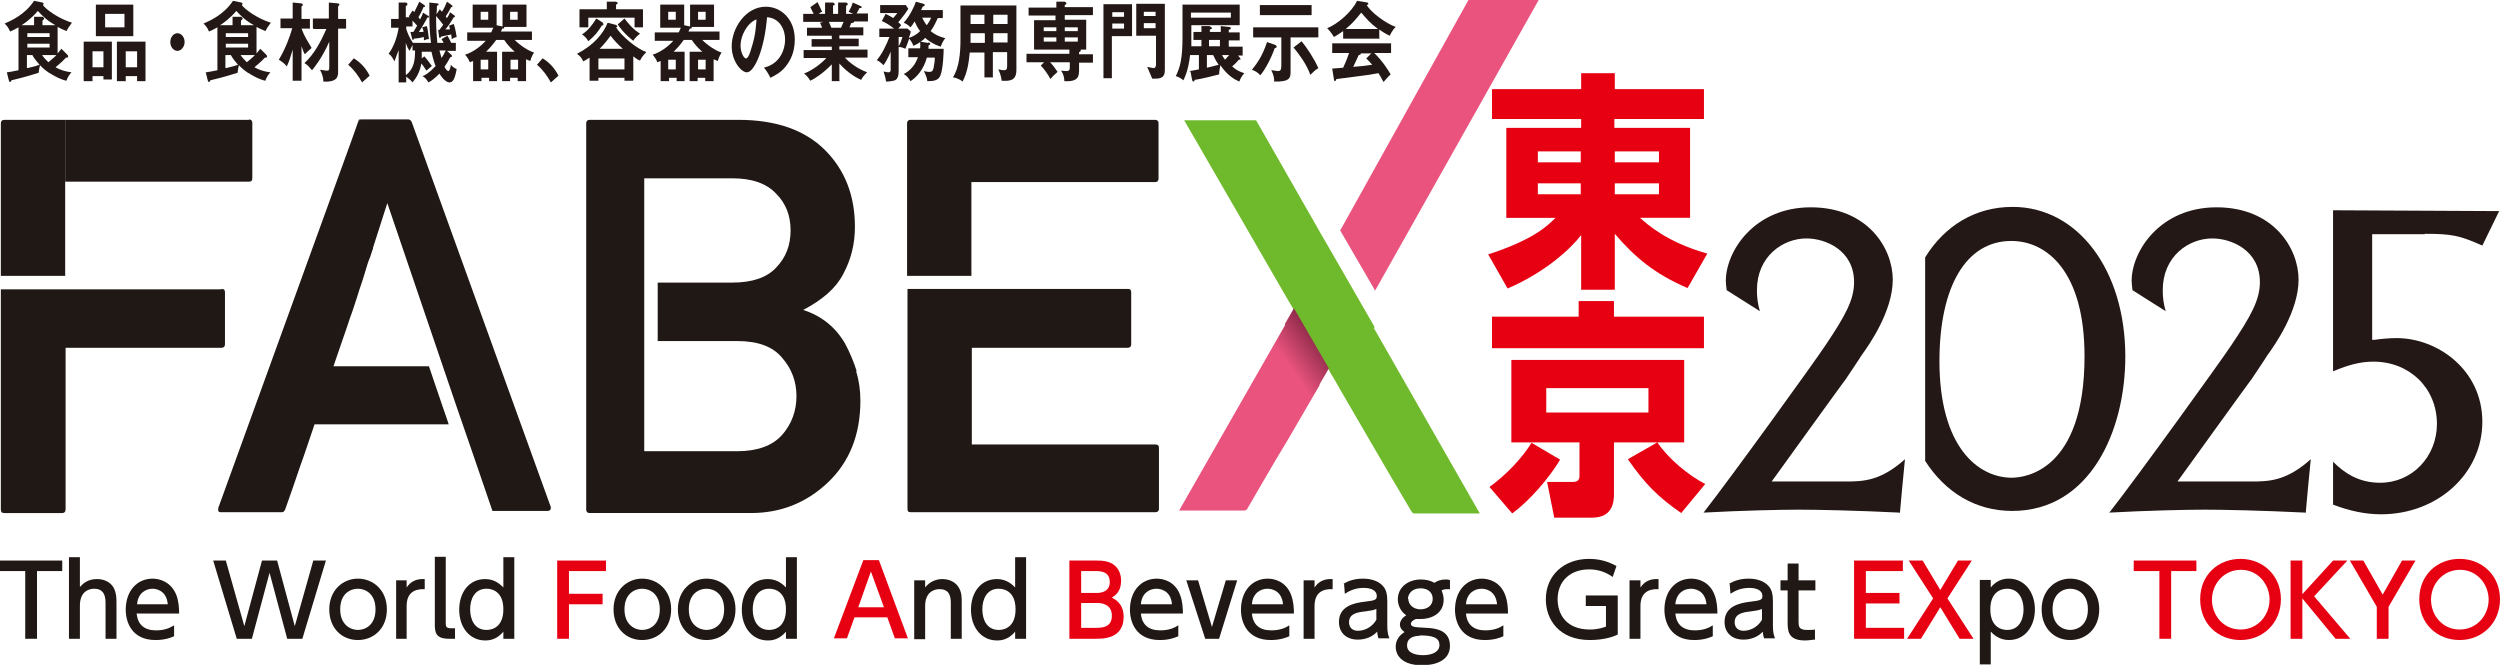
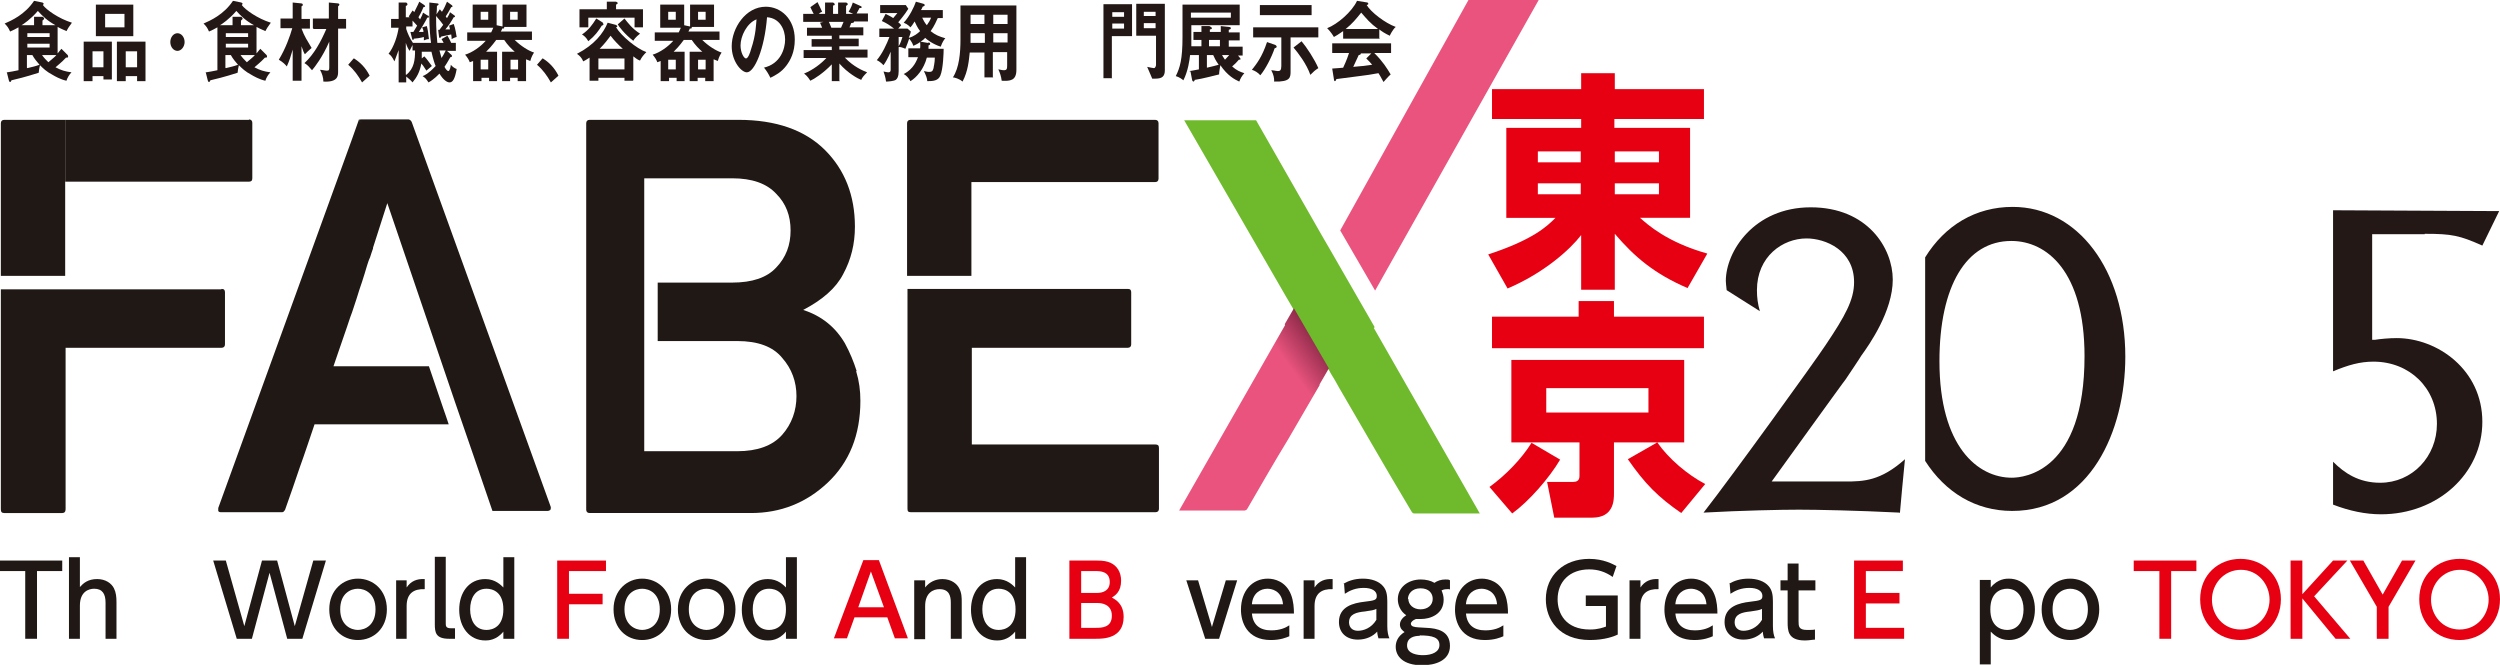
<svg xmlns="http://www.w3.org/2000/svg" id="_レイヤー_2" viewBox="0 0 59.45 15.81">
  <defs>
    <style>.cls-1{fill:none;}.cls-2{fill:#6fba2c;}.cls-3{fill:#e9537d;}.cls-4{fill:#201814;}.cls-5{fill:#231815;}.cls-6{fill:url(#_名称未設定グラデーション_2);}.cls-7{fill:#e60012;}.cls-8{clip-path:url(#clippath);}</style>
    <clipPath id="clippath">
      <path class="cls-1" d="M30.56,7.73h0s-2.52,4.41-2.52,4.41c0,0,0,0,0,0h1.56s.05-.01.06-.04c.32-.55.64-1.11.97-1.65.25-.43.5-.86.75-1.29,0,0,0-.01,0-.02h0s.22-.38.22-.38l-.83-1.43-.22.38Z" />
    </clipPath>
    <linearGradient id="_名称未設定グラデーション_2" x1="-82.77" y1="512.03" x2="-81.77" y2="512.03" gradientTransform="translate(101.47 446.49) scale(.85 -.85)" gradientUnits="userSpaceOnUse">
      <stop offset="0" stop-color="#e9537d" />
      <stop offset="1" stop-color="#942d4d" />
    </linearGradient>
  </defs>
  <g id="_レイヤー_1-2">
    <polygon class="cls-4" points=".88 15.19 .6 15.19 .6 13.58 0 13.58 0 13.33 1.48 13.33 1.48 13.58 .88 13.58 .88 15.19" />
    <path class="cls-4" d="M1.64,15.19v-1.94h.26v.71c.08-.09.19-.19.41-.19.2,0,.34.1.4.22.05.1.06.21.06.33v.87h-.26v-.86c0-.2-.07-.33-.27-.33-.12,0-.34.06-.34.4v.79h-.26Z" />
-     <path class="cls-4" d="M3.25,14.58c.02.28.19.41.46.41.21,0,.33-.06.43-.12v.26c-.07.03-.21.09-.44.09-.57,0-.71-.43-.71-.72,0-.45.27-.74.64-.74.16,0,.43.07.56.38.06.15.07.33.07.45h-1ZM3.99,14.37c-.03-.34-.29-.37-.36-.37-.16,0-.35.1-.37.37h.74Z" />
    <polygon class="cls-4" points="5.99 15.19 5.63 15.19 5.07 13.33 5.37 13.33 5.81 14.89 6.23 13.33 6.59 13.33 7.01 14.89 7.45 13.33 7.75 13.33 7.19 15.19 6.83 15.19 6.41 13.62 5.99 15.19" />
    <path class="cls-4" d="M8.51,13.76c.36,0,.69.27.69.73s-.32.73-.69.73-.68-.27-.68-.73.33-.73.68-.73M8.51,14.98c.17,0,.42-.11.42-.49s-.25-.49-.42-.49-.42.11-.42.49.26.49.42.49" />
    <path class="cls-4" d="M9.42,15.19v-1.39h.25v.17c.1-.15.24-.21.43-.2v.24c-.26-.01-.43.1-.43.4v.78h-.26Z" />
    <path class="cls-4" d="M10.82,15.19h-.14c-.32,0-.34-.15-.34-.35v-1.6h.26v1.58c0,.06,0,.12.12.12h.1v.24Z" />
    <path class="cls-4" d="M11.97,15.02c-.17.21-.37.21-.43.21-.38,0-.62-.32-.62-.73s.23-.73.62-.73c.24,0,.38.15.43.2v-.72h.26v1.94h-.26v-.17ZM11.57,14c-.28,0-.39.24-.39.49s.11.49.39.49c.15,0,.4-.08.4-.49s-.25-.49-.4-.49" />
    <polygon class="cls-7" points="14.33 14.12 14.33 14.37 13.53 14.37 13.53 15.19 13.25 15.19 13.25 13.33 14.41 13.33 14.41 13.58 13.53 13.58 13.53 14.12 14.33 14.12" />
    <path class="cls-4" d="M15.27,13.76c.36,0,.69.27.69.73s-.32.73-.69.73-.68-.27-.68-.73.33-.73.68-.73M15.27,14.98c.17,0,.42-.11.42-.49s-.25-.49-.42-.49-.42.11-.42.49.26.49.42.49" />
    <path class="cls-4" d="M16.8,13.76c.36,0,.69.27.69.73s-.32.73-.69.73-.68-.27-.68-.73.33-.73.68-.73M16.8,14.98c.17,0,.42-.11.42-.49s-.25-.49-.42-.49-.42.11-.42.49.26.49.42.49" />
    <path class="cls-4" d="M18.69,15.02c-.17.21-.37.21-.43.21-.38,0-.62-.32-.62-.73s.23-.73.62-.73c.24,0,.38.15.43.2v-.72h.26v1.94h-.26v-.17ZM18.29,14c-.28,0-.39.24-.39.49s.11.49.39.49c.15,0,.4-.08.4-.49s-.25-.49-.4-.49" />
    <path class="cls-7" d="M20.32,14.68l-.18.5h-.31l.7-1.86h.37l.69,1.86h-.31l-.18-.5h-.78ZM21.02,14.44l-.31-.85-.3.85h.61Z" />
    <path class="cls-4" d="M21.74,15.19v-1.39h.26v.17c.1-.13.25-.2.41-.2.22,0,.35.12.4.22.06.11.06.23.06.33v.87h-.26v-.86c0-.16-.04-.32-.27-.32-.14,0-.34.08-.34.4v.79h-.26Z" />
    <path class="cls-4" d="M24.14,15.02c-.17.21-.37.21-.43.21-.38,0-.62-.32-.62-.73s.23-.73.62-.73c.24,0,.38.15.43.2v-.72h.26v1.94h-.26v-.17ZM23.75,14c-.28,0-.39.24-.39.49s.11.49.39.49c.15,0,.4-.08.4-.49s-.25-.49-.4-.49" />
    <path class="cls-7" d="M26.09,13.33c.15,0,.24.02.31.05.16.07.26.22.26.43,0,.26-.14.35-.22.4.09.05.28.15.28.46,0,.52-.49.52-.66.52h-.63v-1.86h.65ZM25.71,13.58v.52h.38c.13,0,.3-.05.3-.26,0-.26-.24-.26-.34-.26h-.33ZM25.71,14.34v.59h.35c.15,0,.38-.01.38-.29s-.26-.3-.33-.3h-.4Z" />
-     <path class="cls-4" d="M27.13,14.58c.02.28.19.41.46.41.21,0,.34-.06.43-.12v.26c-.07.03-.21.09-.44.09-.57,0-.71-.43-.71-.72,0-.45.27-.74.64-.74.16,0,.43.07.55.38.06.15.07.33.07.45h-1ZM27.87,14.37c-.03-.34-.29-.37-.37-.37-.16,0-.35.1-.37.37h.74Z" />
    <polygon class="cls-4" points="29.15 13.8 29.42 13.8 28.99 15.19 28.66 15.19 28.21 13.8 28.49 13.8 28.82 14.91 29.15 13.8" />
    <path class="cls-4" d="M29.77,14.58c.02.28.19.41.46.41.21,0,.34-.06.43-.12v.26c-.07.03-.21.09-.44.09-.57,0-.71-.43-.71-.72,0-.45.27-.74.64-.74.16,0,.43.07.55.38.06.15.07.33.07.45h-1ZM30.51,14.37c-.03-.34-.29-.37-.37-.37-.16,0-.35.1-.37.37h.74Z" />
    <path class="cls-4" d="M31,15.19v-1.39h.26v.17c.1-.15.24-.21.43-.2v.24c-.26-.01-.43.1-.43.4v.78h-.26Z" />
    <path class="cls-4" d="M31.95,13.88c.12-.07.27-.12.46-.12.2,0,.38.06.48.18.08.09.1.21.1.36v.59c0,.13.02.22.05.29h-.26s-.03-.09-.03-.16c-.1.11-.26.19-.46.19-.27,0-.45-.16-.45-.42,0-.37.35-.45.6-.48.25-.03.3-.04.3-.14,0-.12-.12-.19-.31-.19s-.33.06-.45.14l-.02-.26ZM32.73,14.48c-.06.03-.13.04-.27.06-.2.02-.38.06-.38.26,0,.11.07.2.21.2.13,0,.32-.06.44-.26v-.25Z" />
    <path class="cls-4" d="M34.47,14.01s-.03,0-.06,0c-.07,0-.11.02-.13.03.03.07.05.14.05.22,0,.35-.32.46-.54.46-.05,0-.09,0-.12,0-.08.03-.12.08-.12.11,0,.03.02.06.06.07.06.02.15.02.31.03.27.01.56.08.56.43s-.35.46-.66.46c-.46,0-.63-.22-.63-.44,0-.12.05-.25.21-.35-.04-.03-.11-.08-.11-.18,0-.09.07-.17.15-.22-.15-.1-.2-.26-.2-.38,0-.28.24-.47.55-.47.12,0,.24.03.32.08.07-.05.16-.08.26-.08.06,0,.08,0,.11.02v.23ZM33.76,15.12c-.13,0-.3.04-.3.23,0,.2.25.23.38.23.22,0,.39-.08.39-.24,0-.18-.16-.23-.47-.23M33.49,14.24c0,.14.12.25.29.25s.29-.1.29-.25c0-.13-.09-.25-.29-.25s-.3.13-.3.26" />
    <path class="cls-4" d="M34.86,14.58c.02.28.19.41.46.41.21,0,.34-.06.43-.12v.26c-.07.03-.21.09-.44.09-.57,0-.71-.43-.71-.72,0-.45.27-.74.64-.74.16,0,.43.07.55.38.06.15.07.33.07.45h-1ZM35.6,14.37c-.03-.34-.29-.37-.37-.37-.16,0-.35.1-.37.37h.74Z" />
    <path class="cls-4" d="M38.35,13.72c-.17-.12-.35-.18-.56-.18-.46,0-.75.29-.75.71,0,.34.19.72.77.72.2,0,.32-.05.38-.07v-.49h-.48v-.25h.76v.93c-.08.04-.31.13-.66.13-.73,0-1.05-.48-1.05-.97,0-.57.43-.96,1.03-.96.35,0,.57.13.65.17l-.09.26Z" />
    <path class="cls-4" d="M38.75,15.19v-1.39h.26v.17c.1-.15.24-.21.43-.2v.24c-.26-.01-.43.1-.43.4v.78h-.26Z" />
    <path class="cls-4" d="M39.84,14.58c.02.28.19.41.46.41.21,0,.34-.06.43-.12v.26c-.07.03-.21.09-.44.09-.57,0-.71-.43-.71-.72,0-.45.27-.74.64-.74.16,0,.43.07.55.38.06.15.07.33.07.45h-1ZM40.58,14.37c-.03-.34-.29-.37-.37-.37-.16,0-.35.1-.37.37h.74Z" />
    <path class="cls-4" d="M41.12,13.88c.12-.07.27-.12.46-.12.2,0,.38.06.48.18.08.09.1.21.1.36v.59c0,.13.02.22.05.29h-.26s-.03-.09-.03-.16c-.1.11-.26.19-.46.19-.27,0-.45-.16-.45-.42,0-.37.35-.45.6-.48.25-.03.3-.04.3-.14,0-.12-.12-.19-.31-.19s-.33.06-.45.14l-.02-.26ZM41.9,14.48c-.06.03-.13.04-.27.06-.2.02-.38.06-.38.26,0,.11.07.2.21.2.13,0,.32-.06.44-.26v-.25Z" />
    <path class="cls-4" d="M42.51,13.4h.26v.4h.4v.24h-.4v.73c0,.12,0,.21.2.21.07,0,.15,0,.19-.01v.24c-.05,0-.14.02-.24.02-.41,0-.41-.24-.41-.45v-.74h-.17v-.24h.17v-.4Z" />
    <polygon class="cls-7" points="45.17 14.1 45.17 14.35 44.37 14.35 44.37 14.93 45.28 14.93 45.28 15.19 44.09 15.19 44.09 13.33 45.25 13.33 45.25 13.58 44.37 13.58 44.37 14.1 45.17 14.1" />
-     <polygon class="cls-7" points="46.14 14.03 46.56 13.33 46.89 13.33 46.31 14.23 46.93 15.19 46.6 15.19 46.14 14.44 45.68 15.19 45.35 15.19 45.97 14.23 45.39 13.33 45.72 13.33 46.14 14.03" />
    <path class="cls-4" d="M47.34,13.97c.17-.21.37-.21.43-.21.38,0,.62.33.62.73s-.23.73-.62.73c-.24,0-.38-.15-.43-.2v.78h-.26v-2.01h.26v.17ZM47.73,14.98c.28,0,.39-.24.39-.49s-.12-.49-.39-.49c-.15,0-.4.08-.4.49s.25.49.4.49" />
    <path class="cls-4" d="M49.23,13.76c.36,0,.69.27.69.73s-.32.73-.69.73-.68-.27-.68-.73.33-.73.68-.73M49.23,14.98c.17,0,.42-.11.42-.49s-.25-.49-.42-.49-.42.11-.42.49.25.49.42.49" />
    <polygon class="cls-7" points="51.63 15.19 51.35 15.19 51.35 13.58 50.74 13.58 50.74 13.33 52.23 13.33 52.23 13.58 51.63 13.58 51.63 15.19" />
    <path class="cls-7" d="M53.28,13.29c.53,0,.96.39.96.96s-.43.97-.96.97-.96-.38-.96-.97c0-.58.43-.96.96-.96M53.28,14.97c.42,0,.69-.35.69-.71s-.27-.71-.68-.71-.69.34-.69.71.27.71.68.71" />
    <polygon class="cls-7" points="54.75 14.13 55.48 13.33 55.82 13.33 55.03 14.18 55.89 15.19 55.54 15.19 54.75 14.23 54.75 15.19 54.47 15.19 54.47 13.33 54.75 13.33 54.75 14.13" />
    <polygon class="cls-7" points="56.52 14.43 55.88 13.33 56.2 13.33 56.66 14.14 57.12 13.33 57.44 13.33 56.8 14.43 56.8 15.19 56.52 15.19 56.52 14.43" />
    <path class="cls-7" d="M58.49,13.29c.53,0,.96.39.96.96s-.43.97-.96.97-.96-.38-.96-.97c0-.58.43-.96.96-.96M58.49,14.97c.42,0,.69-.35.69-.71s-.27-.71-.68-.71-.69.34-.69.71.27.71.68.71" />
    <path class="cls-4" d="M5.92,2.85H1.55v1.47h4.37c.05,0,.08-.02.08-.08v-1.32c0-.05-.03-.08-.08-.08" />
    <path class="cls-4" d="M.02,2.93v3.63h1.53v-3.71H.1c-.05,0-.08.03-.08.08" />
    <path class="cls-4" d="M5.26,6.88H.02v5.23c0,.06.02.09.08.09h1.38c.05,0,.08-.03.08-.09v-3.84h3.71c.05,0,.08-.03.08-.08v-1.24c0-.05-.02-.08-.08-.08" />
    <path class="cls-4" d="M23.11,4.33h4.36c.05,0,.08-.03.08-.08v-1.32c0-.05-.03-.08-.08-.08h-5.82c-.05,0-.08.03-.08.08v3.63h1.53v-2.23Z" />
    <path class="cls-4" d="M27.47,10.57h-4.36v-2.3h3.71c.05,0,.08-.03.08-.08v-1.24c0-.05-.02-.08-.08-.08h-5.24v5.23c0,.06.02.08.08.08h5.82c.05,0,.08-.03.08-.08v-1.45c0-.06-.03-.08-.08-.08" />
    <path class="cls-2" d="M32.69,7.78l-.23-.4-.84-1.46-.18-.31-1.57-2.75h-1.71l2.42,4.19.2.34v.03s.84,1.41.84,1.41l.02.04h0c.07.11.14.23.21.36.25.43.5.86.75,1.29.32.55.64,1.1.97,1.65.02.03.04.04.06.04h1.56l-2.52-4.41Z" />
    <path class="cls-4" d="M13.11,12.09l-3.32-9.19s-.01-.02-.03-.04c-.02-.01-.03-.02-.04-.02h-1.14s-.02,0-.03.01l.02.07-.03-.09-.17.48h0s-3.18,8.77-3.18,8.77c0,.03,0,.05,0,.07.01.02.03.03.06.03h1.46s.03,0,.04-.02c.01-.01.02-.02.03-.04.12-.34.24-.68.35-1.01.12-.33.23-.67.35-1.02h3.19c-.04-.13-.09-.26-.13-.38l-.34-1h-2.27c.09-.27.17-.49.23-.67.06-.18.12-.34.17-.5.06-.15.1-.3.15-.44.04-.14.09-.28.13-.4.02-.06.04-.12.06-.19.02-.06.04-.13.06-.2.02-.06.04-.13.07-.19.02-.06.04-.13.07-.21,0-.02,0-.03.01-.05h0s.33-1.03.33-1.03l1.62,4.76c.28.82.58,1.67.88,2.56h1.32s.05-.01.06-.03c.01-.02.01-.05,0-.07" />
    <path class="cls-4" d="M20.37,8.82c-.07-.22-.16-.44-.28-.66-.23-.39-.56-.65-.99-.79.46-.24.78-.52.95-.85.19-.35.28-.72.28-1.13,0-.74-.24-1.35-.71-1.82-.48-.48-1.17-.72-2.06-.72h-1.92s-.32,0-.32,0h0s-1.3,0-1.3,0c-.05,0-.08.03-.08.08v9.19c0,.05.03.08.08.08h3.84c.7,0,1.31-.24,1.82-.72.52-.49.78-1.14.78-1.95,0-.24-.03-.47-.1-.7M18.6,10.34c-.23.26-.59.39-1.07.39h-1.84s-.37,0-.37,0v-6.49h.32s1.77,0,1.77,0c.47,0,.82.12,1.05.37.23.23.34.52.34.87s-.11.64-.34.88c-.22.24-.57.36-1.05.36h-1.77v1.39h1.89c.49,0,.85.13,1.07.4.23.26.34.57.34.91s-.11.66-.34.92" />
    <g class="cls-8">
      <rect class="cls-6" x="26.98" y="6.76" width="5.69" height="5.98" transform="translate(-.11 19.15) rotate(-35.54)" />
    </g>
    <path class="cls-5" d="M.17,1.72c.08-.01.17-.03.27-.05V.65c-.07.04-.13.07-.2.1-.04-.09-.06-.12-.13-.19.16-.07.48-.21.7-.54l.2.04s.03.02.03.03c0,0-.01.02-.02.03.08.11.37.32.69.42-.08.11-.1.14-.13.2-.12-.05-.17-.08-.21-.1v.63s.06-.07.09-.11l.15.15s.01.02.01.03c0,.02-.01.03-.02.03h-.03c-.1.11-.23.21-.25.23.13.07.23.1.38.12-.05.05-.1.13-.12.2-.14-.03-.28-.11-.33-.14-.15-.08-.22-.15-.3-.23-.02.08-.02.11-.03.18-.31.1-.56.16-.65.18,0,.02-.02.04-.03.04-.02,0-.02-.02-.03-.04l-.05-.2ZM1.32.6c-.2-.11-.31-.22-.42-.34-.16.19-.35.32-.39.34h.3v-.2h.21s.03.03.03.04c0,.02-.02.03-.04.05v.11h.31ZM.65.88h.53v-.09h-.53v.09ZM1.18,1.04h-.53v.09h.53v-.09ZM.65,1.62c.12-.03.18-.04.29-.08-.07-.08-.12-.14-.17-.23h-.13v.3ZM1,1.31c.05.07.09.11.15.17.07-.06.17-.14.19-.17h-.34Z" />
    <path class="cls-5" d="M2.2,1.81v.12h-.21v-.94h.67v.9h-.2v-.08h-.26ZM2.46,1.22h-.26v.38h.26v-.38ZM3.17.86h-.89V.11h.89v.75ZM2.5.65h.46v-.32h-.46v.32ZM2.99,1.81v.12h-.21v-.94h.68v.94h-.2v-.12h-.27ZM3.26,1.22h-.27v.38h.27v-.38Z" />
    <path class="cls-5" d="M4.39,1c0,.11-.08.21-.17.21s-.17-.09-.17-.21.08-.21.17-.21.17.09.17.21" />
    <path class="cls-5" d="M4.9,1.72c.08-.01.17-.03.27-.05V.65c-.07.04-.13.07-.2.1-.04-.09-.06-.12-.13-.19.16-.07.48-.21.7-.54l.2.04s.03.02.03.03c0,0-.01.02-.02.03.08.11.37.32.69.42-.08.11-.1.14-.13.2-.12-.05-.17-.08-.21-.1v.63s.06-.07.09-.11l.15.15s.01.02.01.03c0,.02-.01.03-.02.03h-.03c-.1.11-.23.21-.25.23.13.07.23.1.38.12-.05.05-.1.13-.12.2-.14-.03-.28-.11-.33-.14-.15-.08-.22-.15-.3-.23-.02.08-.02.11-.03.18-.31.1-.56.16-.65.18,0,.02-.02.04-.03.04-.02,0-.02-.02-.03-.04l-.05-.2ZM6.04.6c-.2-.11-.31-.22-.42-.34-.16.19-.35.32-.39.34h.3v-.2h.21s.03.03.03.04c0,.02-.02.03-.04.05v.11h.31ZM5.37.88h.53v-.09h-.53v.09ZM5.9,1.04h-.53v.09h.53v-.09ZM5.37,1.62c.12-.03.18-.04.29-.08-.07-.08-.12-.14-.17-.23h-.13v.3ZM5.72,1.31c.05.07.09.11.15.17.07-.06.17-.14.19-.17h-.34Z" />
    <path class="cls-5" d="M7.17,1.92h-.21v-.74c-.04.14-.08.27-.14.4-.04-.05-.09-.1-.19-.16.16-.26.27-.57.32-.75h-.28v-.23h.29V.06l.2.02s.04,0,.04.03-.01.03-.03.04v.3h.2v.23h-.2c.07.19.14.29.24.46-.04.03-.14.13-.16.15-.02-.03-.04-.07-.08-.19v.82ZM7.44.67v-.23h.38V.06l.21.02s.04,0,.04.03c0,.02-.02.03-.03.04v.3h.19v.23h-.19v1.02c0,.1,0,.26-.35.24,0-.09-.03-.19-.08-.28.05,0,.12.02.16.02.05,0,.06-.01.06-.08v-.61c-.16.37-.35.61-.41.68-.07-.08-.1-.12-.18-.17.23-.21.39-.51.52-.81h-.3Z" />
    <path class="cls-5" d="M10.18.37s.02.01.02.03c0,.02-.01.02-.04.02-.01.03-.13.24-.2.34.02,0,.08,0,.11,0,0-.03,0-.04-.03-.11l.11-.03c.02.07.04.19.05.31-.04,0-.07.01-.12.03,0-.01,0-.07,0-.08-.07.02-.2.04-.24.04,0,.02-.01.03-.02.03-.01,0-.02-.02-.02-.03l-.04-.16s.05,0,.07,0c.02-.03.04-.07.09-.15-.04-.04-.07-.08-.11-.12v.14h-.15v.06c.04.12.09.23.16.33h.43c-.02-.15-.04-.34-.04-.67,0-.12,0-.24,0-.29l.18.02s.04,0,.04.02c0,.02-.02.03-.04.04,0,.06,0,.11-.01.2l.08-.12s.03.04.05.06c.06-.09.08-.15.12-.24l.11.08s.02.01.02.03c0,.02-.01.02-.03.02-.06.11-.09.16-.13.22.01.02.02.03.03.04.04-.06.06-.1.07-.14l.11.08s.01.01.01.02c0,.02-.02.02-.03.02-.07.12-.12.2-.2.29.01,0,.06,0,.11,0,0-.02-.01-.05-.02-.09l.11-.04c.04.11.06.25.07.31-.05.01-.1.04-.12.05,0-.03,0-.05-.01-.11-.04.01-.21.04-.24.05,0,.02-.02.03-.03.03-.02,0-.02-.02-.02-.03l-.02-.16s.03,0,.03,0c.03-.04.06-.08.09-.12-.01-.02-.1-.13-.17-.21,0,.35.02.52.03.64h.15s-.03-.06-.05-.09l.14-.08s.05.08.09.17h.11v.19h-.21l.1.09s.02.02.02.03c0,.02-.02.03-.04.03-.07.12-.11.19-.14.23.03.06.07.1.09.1.04,0,.06-.12.06-.15.04.05.1.09.14.1-.04.23-.09.32-.17.32-.06,0-.15-.06-.24-.21-.02.02-.13.14-.26.21-.06-.09-.07-.1-.14-.15.05-.02.13-.05.31-.24-.02-.04-.06-.16-.1-.34h-.23c0,.09,0,.13,0,.16l.06-.05c.06.06.12.15.18.23-.05.04-.07.06-.13.11-.05-.08-.1-.15-.12-.17-.04.21-.11.33-.21.45-.05-.06-.09-.09-.15-.14v.14h-.18v-.77c-.05.14-.08.21-.1.27-.06-.12-.1-.16-.14-.18.13-.17.21-.42.24-.62h-.18v-.21h.18V.06h.18s.03.02.03.04-.02.04-.04.04v.27h.09l-.02-.02.09-.14s.03.02.04.04c.03-.07.08-.15.12-.25l.12.08s.02.02.02.03c0,.01-.02.02-.04.02-.05.12-.1.21-.12.24,0,0,.01.01.04.05.05-.1.06-.12.07-.16l.11.07ZM9.66,1.78c.19-.15.21-.36.21-.58h-.06v-.13c-.04.08-.05.1-.07.14-.04-.06-.06-.1-.09-.19v.75ZM10.45,1.2s.03.11.05.18c.04-.06.07-.12.1-.18h-.14Z" />
    <path class="cls-5" d="M12.51,1.93h-.2v-.08h-.18v.08h-.19v-.7h.3c-.08-.07-.17-.16-.25-.28h-.19c-.11.15-.18.22-.24.28h.26v.7h-.19v-.08h-.18v.08h-.2v-.48s-.05.02-.08.03c-.01-.04-.05-.11-.11-.18.17-.05.37-.19.49-.33h-.44v-.2h.57s.04-.08.05-.11h-.49V.11h.57v.49l.14.03V.11h.57v.53h-.53s0,.01,0,.02c0,.02-.02.02-.05.02,0,.02-.01.03-.03.07h.74v.2h-.41c.14.14.33.26.46.3-.02.03-.06.09-.09.2-.03-.01-.05-.02-.1-.04v.51ZM11.43.47h.18v-.19h-.18v.19ZM11.61,1.42h-.18v.23h.18v-.23ZM12.32,1.42h-.18v.23h.18v-.23ZM12.13.47h.18v-.19h-.18v.19Z" />
    <path class="cls-5" d="M15.05,1.92h-.2v-.07h-.62v.07h-.21v-.55c-.06.04-.11.07-.15.09-.04-.09-.08-.13-.15-.18.41-.21.63-.49.73-.74l.19.05s.04.02.04.03c0,.02-.02.03-.03.03.13.21.48.5.72.59-.07.07-.11.12-.15.2-.03-.01-.06-.02-.16-.1v.57ZM15.29.22v.43h-.2v-.23h-1.1v.23h-.21V.22h.65V.04h.22s.04.02.04.03c0,.02-.02.03-.04.04v.11h.64ZM14.33.54s.02.02.02.04c0,.02-.02.02-.04.03-.08.13-.16.24-.32.37-.05-.09-.1-.13-.15-.16.16-.11.24-.22.34-.38l.16.1ZM14.85,1.39h-.62v.26h.62v-.26ZM14.81,1.16c-.1-.09-.2-.19-.29-.31-.05.07-.15.2-.26.31h.54ZM14.85.44c.08.1.18.24.37.36-.02.02-.11.08-.16.17-.21-.16-.35-.35-.37-.39l.16-.14Z" />
    <path class="cls-5" d="M16.97,1.93h-.2v-.08h-.18v.08h-.19v-.7h.3c-.08-.07-.17-.16-.25-.28h-.19c-.11.15-.18.22-.24.28h.26v.7h-.19v-.08h-.18v.08h-.2v-.48s-.05.02-.08.03c-.01-.04-.05-.11-.11-.18.17-.05.37-.19.49-.33h-.44v-.2h.57s.04-.08.05-.11h-.49V.11h.57v.49l.14.03V.11h.57v.53h-.53s0,.01,0,.02c0,.02-.02.02-.05.02,0,.02-.01.03-.03.07h.74v.2h-.41c.14.14.33.26.46.3-.02.03-.06.09-.09.2-.03-.01-.05-.02-.1-.04v.51ZM15.89.47h.18v-.19h-.18v.19ZM16.07,1.42h-.18v.23h.18v-.23ZM16.78,1.42h-.18v.23h.18v-.23ZM16.6.47h.18v-.19h-.18v.19Z" />
    <path class="cls-5" d="M18.16,1.61c.4-.09.51-.45.51-.67,0-.24-.13-.51-.43-.53-.06.76-.3,1.31-.48,1.31-.13,0-.36-.26-.36-.62,0-.43.33-.94.81-.94.36,0,.69.29.69.78,0,.31-.11.5-.2.62-.12.16-.26.23-.38.29-.05-.1-.08-.15-.15-.24M17.61,1.08c0,.17.08.31.13.31s.1-.14.12-.22c.12-.35.12-.62.13-.71-.23.09-.38.4-.38.62" />
    <path class="cls-5" d="M19.98,1.93h-.2v-.4c-.2.21-.42.35-.51.39-.07-.11-.11-.14-.15-.17.22-.09.41-.24.53-.37h-.54v-.19h.67v-.08h-.48v-.18h.48v-.08h-.59v-.19h.36s-.03-.08-.05-.12l.08-.02h-.48v-.19h.25s-.05-.09-.08-.16l.17-.12c.03.06.08.16.11.23-.03.01-.05.02-.08.05h.15V.06h.19s.04.02.04.04-.01.03-.04.03v.2h.12V.06h.19s.04.01.04.04c0,.02-.03.03-.04.04v.19h.17s-.09-.04-.11-.05c.07-.12.08-.16.1-.22l.2.09s.01.01.01.02c0,.03-.03.02-.05.02-.01.02-.06.11-.07.13h.27v.19h-.33s0,.01,0,.01c0,.02-.05.03-.07.03-.02.06-.03.08-.04.1h.33v.19h-.57v.08h.46v.18h-.46v.08h.67v.19h-.54c.21.22.43.31.53.35-.09.09-.12.13-.14.18-.08-.03-.32-.16-.52-.39v.41ZM19.71.52s.03.06.06.14h.23s.03-.07.06-.14h-.35Z" />
    <path class="cls-5" d="M22.09,1.01s.03.01.03.03c0,.02-.01.03-.04.04,0,.04,0,.05,0,.08h.36c0,.08-.01.48-.08.64-.05.12-.17.13-.31.13,0-.06-.03-.14-.08-.24.02,0,.07.02.12.02.06,0,.09-.01.11-.09,0-.03.03-.12.03-.25h-.19c-.07.27-.24.47-.39.56-.04-.07-.09-.13-.16-.17.24-.12.31-.33.34-.4h-.23v-.21h.28c.01-.08,0-.13,0-.15-.05.04-.1.06-.16.09-.03-.09-.09-.16-.1-.17-.04.11-.04.12-.09.24-.07-.03-.13-.05-.16-.04v.57c0,.13-.03.18-.07.21-.05.03-.18.04-.23.04-.01-.1-.05-.21-.06-.24.05.01.09.02.11.02.06,0,.06-.04.06-.07v-.42s-.07.18-.17.32c-.02-.02-.09-.09-.16-.12.13-.15.24-.39.3-.55h-.24v-.2h.35c-.1-.08-.18-.13-.29-.18l.09-.17c.05.03.11.05.18.1.04-.05.07-.08.1-.12h-.41V.12h.61l.06.09c-.1.16-.21.28-.24.32.03.02.06.05.07.07-.01.01-.06.07-.07.08h.22l.08.07s-.01.06-.05.15c.12-.03.22-.11.27-.16-.07-.09-.1-.17-.13-.23-.05.08-.07.11-.1.14-.02-.02-.06-.07-.16-.11.14-.15.25-.38.29-.5l.18.05s.03.01.03.03c0,.03-.04.03-.05.04-.01.03-.02.05-.04.08h.52v.19h-.12c-.03.06-.08.19-.17.31.11.09.21.13.35.17-.03.03-.07.09-.11.2-.19-.06-.33-.17-.37-.21-.04.05-.08.07-.11.09l.17.03ZM21.37,1.1c.05-.08.07-.16.09-.22h-.09v.22ZM21.93.42c.03.06.05.11.11.18.05-.07.08-.12.1-.18h-.21Z" />
    <path class="cls-5" d="M23.62,1.84h-.21v-.59h-.35c-.02.19-.04.44-.17.69-.08-.07-.2-.1-.23-.1.15-.23.18-.58.18-.9V.13h1.33v1.53c0,.26-.15.27-.35.26-.01-.09-.04-.19-.08-.27.03,0,.08.02.13.02.07,0,.08-.03.08-.11v-.32h-.34v.59ZM23.41.79h-.33v.11s0,.08,0,.12h.34v-.22ZM23.41.35h-.33v.22h.33v-.22ZM23.62.57h.34v-.22h-.34v.22ZM23.62,1.01h.34v-.22h-.34v.22Z" />
-     <path class="cls-5" d="M25.12.37h-.66v-.19h.66V.04h.2s.04.02.04.04c0,.01,0,.02-.04.04v.05h.67v.19h-.67v.11h.51v.71h-.13s0,0,0,.02c0,.02-.01.03-.04.04v.05h.33v.2h-.33v.16c0,.15,0,.3-.35.28,0-.05-.01-.16-.08-.25.03,0,.08.01.13.01.06,0,.08-.02.08-.09v-.12h-.47c.07.07.11.13.18.23-.02.02-.11.09-.17.17-.06-.11-.14-.23-.23-.32l.08-.08h-.42v-.2h1.02v-.1h-.84V.48h.51v-.11ZM25.12.65h-.3v.09h.3v-.09ZM25.12.89h-.3v.1h.3v-.1ZM25.32.74h.31v-.09h-.31v.09ZM25.32.99h.31v-.1h-.31v.1Z" />
    <path class="cls-5" d="M28.28,1.69s.09-.01.23-.04v-.34h-.21c-.01.11-.05.39-.16.6-.02-.02-.1-.08-.18-.1.1-.2.16-.4.16-.93V.11h1.36v.49h-1.15v.33c0,.06,0,.14,0,.17h.24v-.15h-.19v-.19h.19v-.14h.19s.06.03.06.05c0,.02-.03.03-.05.03v.06h.26v-.14l.19.02s.05,0,.05.03c0,.02-.02.03-.05.04v.06h.26v.19h-.26v.15h.33v.21h-.11l.04.05s.02.02.02.03c0,.02-.01.02-.04.02-.05.06-.1.11-.16.16.1.09.19.13.29.16-.06.07-.09.12-.12.2-.11-.05-.28-.14-.45-.39-.01.06-.03.16-.03.22-.09.02-.38.1-.58.13,0,.02-.02.04-.03.04-.01,0-.02-.01-.03-.03l-.04-.21ZM28.32.42h.95v-.12h-.95v.12ZM28.7,1.61c.08-.02.22-.05.28-.07-.07-.1-.1-.16-.13-.23h-.15v.3ZM28.75,1.1h.26v-.15h-.26v.15ZM29.06,1.31s.04.07.07.11c.04-.04.07-.08.1-.11h-.18Z" />
    <path class="cls-5" d="M30.33,1.07s.03.02.03.04c0,.02-.02.03-.05.04-.07.21-.22.5-.34.64-.05-.06-.13-.11-.2-.13.11-.14.24-.3.36-.66l.2.07ZM30.69,1.69c0,.15,0,.26-.39.25,0-.08-.01-.16-.07-.27.05,0,.12.02.16.02.05,0,.08-.02.08-.12v-.68h-.67v-.24h1.55v.24h-.66v.81ZM31.19.36h-1.23V.12h1.23v.24ZM30.95.98c.12.14.31.43.4.64-.09.06-.1.07-.19.16-.09-.26-.29-.52-.4-.65l.18-.14Z" />
    <path class="cls-5" d="M32.81.92h-.87v-.18c-.1.07-.18.12-.22.14-.01-.02-.07-.12-.16-.21.24-.09.59-.39.71-.65l.25.04s.02.02.02.03c0,.02-.02.02-.04.03.1.17.44.43.69.52-.07.06-.14.2-.14.21-.11-.05-.2-.11-.25-.15v.2ZM31.68,1.63c.05,0,.24-.02.26-.02.08-.17.13-.31.14-.35h-.4v-.23h1.4v.23h-.4c.21.21.3.36.39.51-.08.07-.13.14-.17.18-.08-.15-.09-.16-.12-.21-.1.02-.35.06-.46.07-.09.01-.47.06-.54.07-.01.03-.02.05-.04.05,0,0-.02-.01-.02-.05l-.04-.25ZM32.77.69c-.19-.14-.27-.24-.4-.39-.13.16-.21.26-.37.39h.77ZM32.62,1.27h-.26s0,.01,0,.01c0,.02-.04.03-.05.03-.03.07-.1.22-.13.28.22-.02.24-.02.45-.05-.03-.04-.07-.08-.14-.15l.12-.12Z" />
    <path class="cls-5" d="M26.45.29h.28v.11h-.28v-.11ZM26.44,1.87V.86h.48V.1h-.68v1.76h.21ZM26.45.56h.28v.12h-.28v-.12ZM27.49,1.55s-.01.07-.05.07c-.02,0-.11-.02-.16-.03l.12.28h.08c.16,0,.22-.06.22-.2V.09h-.68v.76h.47v.7ZM27.2.28h.28v.1h-.28v-.1ZM27.2.55h.28v.12h-.28v-.12Z" />
    <path class="cls-5" d="M8.42,1.39c.14.09.27.21.37.41l-.18.16c-.09-.16-.19-.3-.33-.42l.13-.15Z" />
    <path class="cls-5" d="M12.91,1.39c.14.09.27.21.37.41l-.18.16c-.09-.16-.19-.3-.33-.42l.13-.15Z" />
    <path class="cls-7" d="M40.51,2.83h-2.12v.21h1.8v2.14h-1.19c.18.16.64.58,1.6.85l-.47.82c-.79-.34-1.26-.74-1.73-1.29v1.33h-.8v-1.3c-.26.34-.88.9-1.75,1.27l-.46-.81c1.07-.35,1.4-.67,1.6-.87h-1.17v-2.14h1.78v-.21h-2.12v-.71h2.12v-.38h.8v.38h2.12v.71ZM36.57,3.86h1.02v-.26h-1.02v.26ZM36.57,4.62h1.02v-.26h-1.02v.26ZM38.4,3.86h1.05v-.26h-1.05v.26ZM38.4,4.62h1.05v-.26h-1.05v.26Z" />
    <path class="cls-7" d="M35.42,11.58c.4-.29.77-.68,1-1.05l.68.4c-.26.44-.74.99-1.14,1.28l-.54-.63ZM40.51,8.28h-5.03v-.75h2.06v-.37h.84v.37h2.14v.75ZM40.05,10.52h-1.67v1.21c0,.16,0,.58-.52.58h-.9l-.17-.85h.62c.07,0,.15-.02.15-.14v-.8h-1.62v-1.96h4.11v1.96ZM39.2,9.23h-2.43v.58h2.43v-.58ZM39.41,10.52c.27.39.72.77,1.14.99l-.57.69c-.55-.38-.86-.69-1.27-1.28l.7-.4Z" />
    <polygon class="cls-3" points="34.92 0 31.87 5.48 32.7 6.91 36.59 0 34.92 0" />
    <path class="cls-5" d="M45.18,12.2c.01-.11.09-1.01.12-1.28-.58.52-.99.53-1.42.53h-1.75l.08-.11s1.68-2.33,1.68-2.32c0,0,.37-.55.37-.56.19-.26.75-1.06.75-1.81s-.6-1.72-1.95-1.72-2.02,1.05-2.02,1.75c0,0,.01.17.02.22.05.03.58.37.79.5-.05-.17-.07-.32-.07-.5,0-.8.61-1.23,1.18-1.23.45,0,1.13.28,1.13,1.04,0,.42-.21.8-.68,1.5-.25.38-2.22,3.11-2.9,3.98.9-.05,1.85-.07,2.27-.07s1.39.02,2.39.07" />
-     <path class="cls-5" d="M54.83,12.2c.01-.11.09-1.01.12-1.28-.58.52-.99.53-1.42.53h-1.75l.08-.11s1.68-2.33,1.68-2.32c0,0,.37-.55.37-.56.19-.26.75-1.06.75-1.81s-.6-1.72-1.95-1.72-2.02,1.05-2.02,1.75c0,0,.01.17.02.22.05.03.58.37.79.5-.05-.17-.07-.32-.07-.5,0-.8.61-1.23,1.18-1.23.45,0,1.13.28,1.13,1.04,0,.42-.21.8-.68,1.5-.25.38-2.22,3.11-2.9,3.98.9-.05,1.85-.07,2.27-.07s1.39.02,2.39.07" />
    <path class="cls-5" d="M47.86,4.92c-.88,0-1.61.44-2.08,1.2v4.84c.48.75,1.2,1.19,2.07,1.19,1.85,0,2.69-1.9,2.69-3.67,0-2.06-1.13-3.56-2.68-3.56M47.84,11.36c-.8,0-1.72-.73-1.72-2.77,0-1.79.64-2.86,1.71-2.86.84,0,1.74.72,1.74,2.74,0,2.75-1.44,2.89-1.73,2.89" />
    <path class="cls-5" d="M57.66,5.56c.65,0,.83.04,1.37.28l.4-.82-3.95-.02v3.83c.36-.15.64-.23.96-.23.86,0,1.51.63,1.51,1.48,0,.78-.59,1.4-1.35,1.4-.51,0-.85-.23-1.12-.5v1.02c.39.15.77.23,1.14.23,1.35,0,2.41-.97,2.41-2.2s-1.06-1.99-2.04-1.99c-.17,0-.39.02-.51.04h-.07s0-2.51,0-2.51h1.25Z" />
  </g>
</svg>